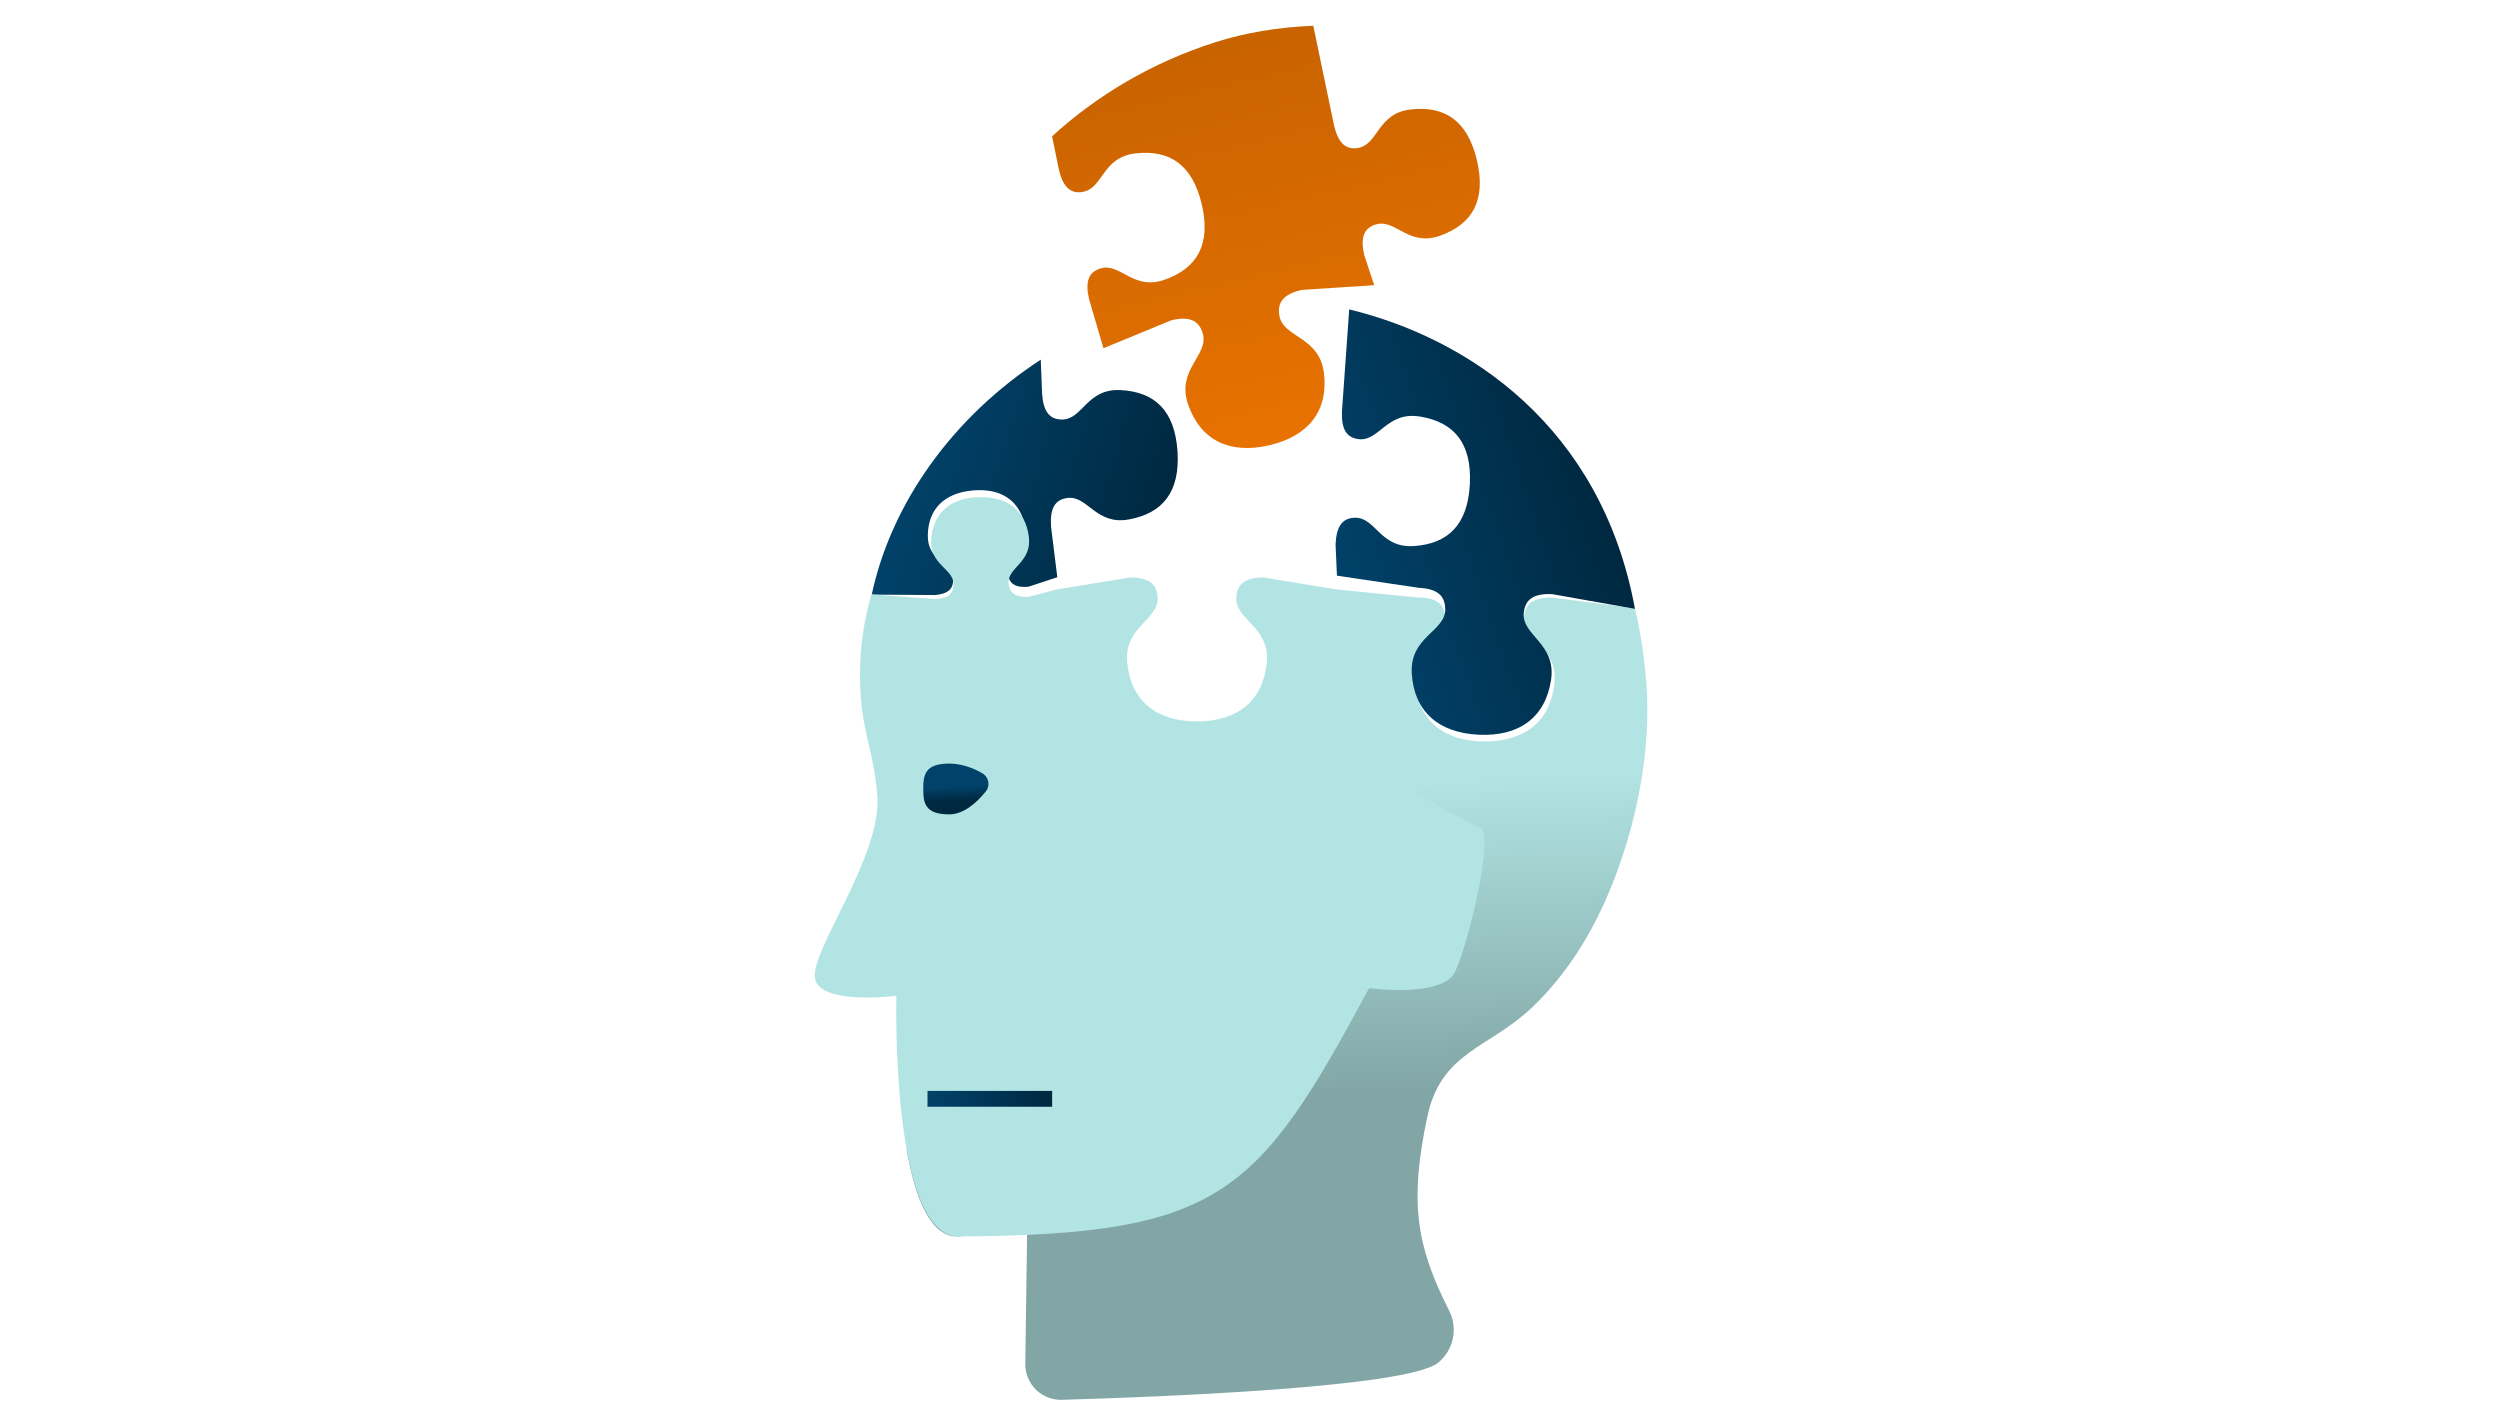
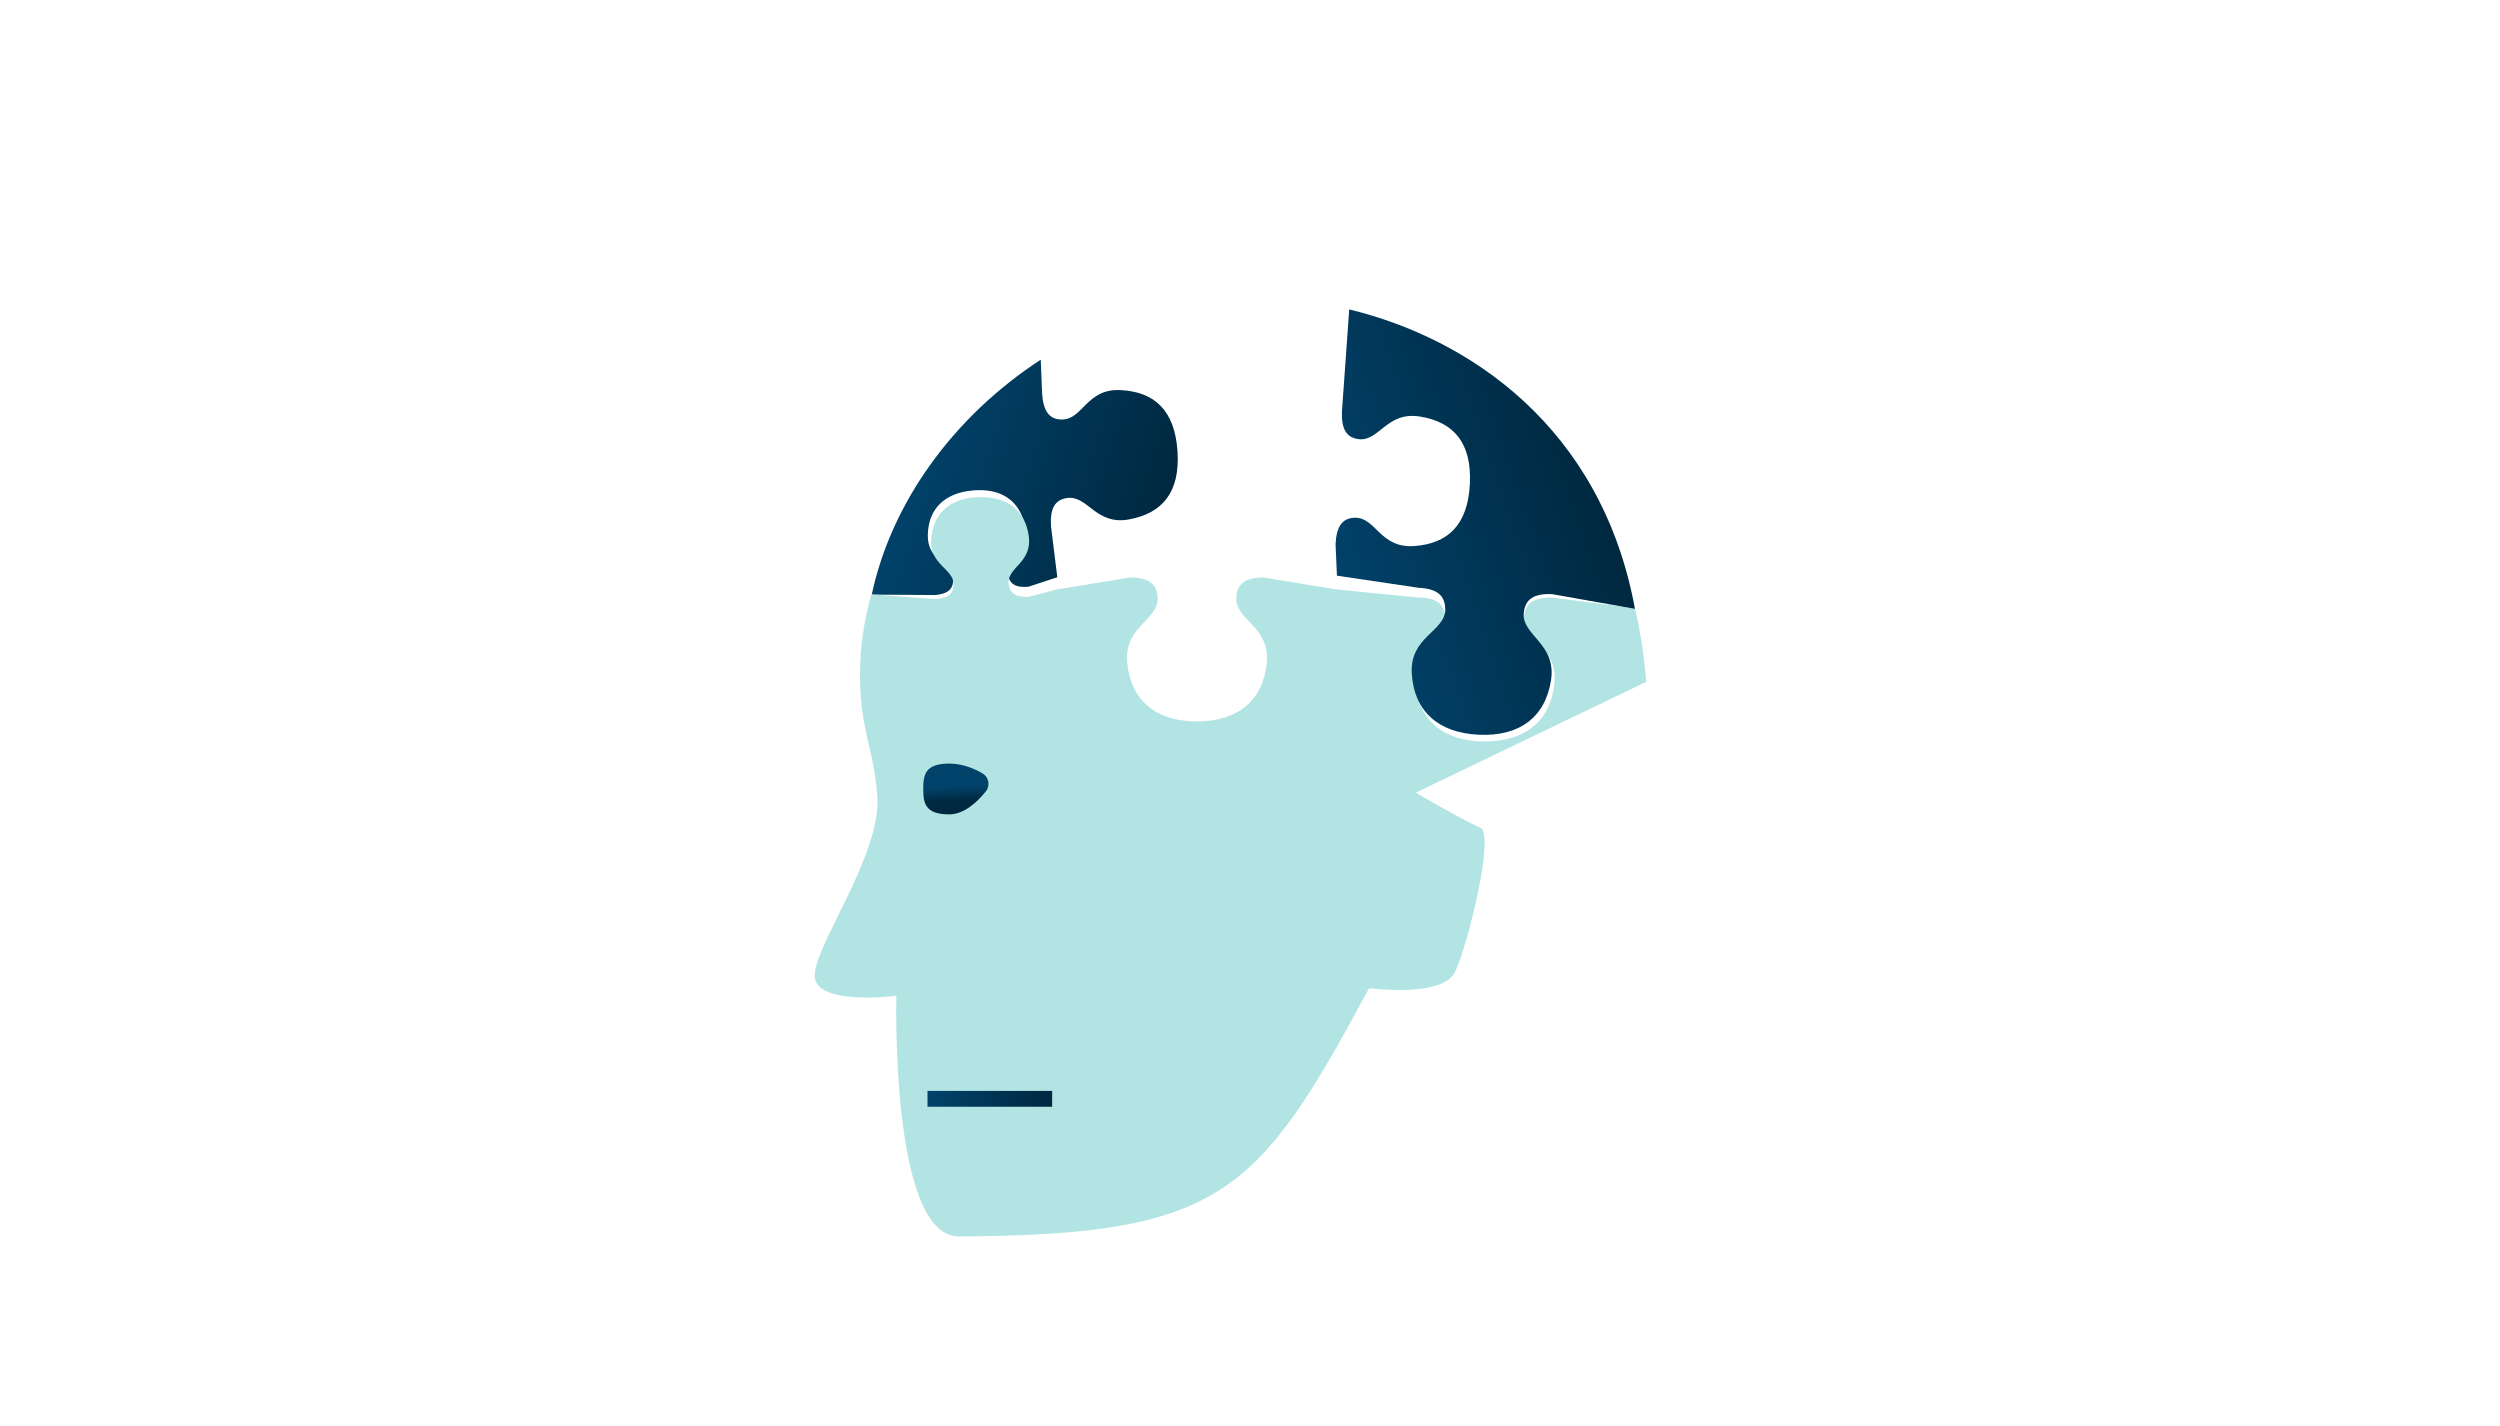
<svg xmlns="http://www.w3.org/2000/svg" xmlns:xlink="http://www.w3.org/1999/xlink" id="Layer_2" viewBox="0 0 493.99 281.69">
  <defs>
    <style>.cls-1{fill:none;}.cls-1,.cls-2,.cls-3,.cls-4,.cls-5,.cls-6,.cls-7,.cls-8{stroke-width:0px;}.cls-2{fill:url(#linear-gradient);}.cls-3{fill:url(#linear-gradient-4);}.cls-4{fill:url(#linear-gradient-2);}.cls-5{fill:url(#linear-gradient-3);}.cls-6{fill:url(#linear-gradient-5);}.cls-7{fill:url(#linear-gradient-6);}.cls-8{fill:#b1e4e3;}</style>
    <linearGradient id="linear-gradient" x1="421.44" y1="-73.72" x2="471.92" y2="-73.72" gradientTransform="translate(-243.41 32.29) rotate(17.88)" gradientUnits="userSpaceOnUse">
      <stop offset="0" stop-color="#01426a" />
      <stop offset="1" stop-color="#002840" />
    </linearGradient>
    <linearGradient id="linear-gradient-2" x1="251.05" y1="156.1" x2="253.91" y2="216.81" gradientUnits="userSpaceOnUse">
      <stop offset="0" stop-color="#b1e4e3" />
      <stop offset="1" stop-color="#81a6a5" />
    </linearGradient>
    <linearGradient id="linear-gradient-3" x1="-37.61" y1="174.46" x2="16.87" y2="174.46" gradientTransform="translate(241.51 -67.59) rotate(-19.01)" xlink:href="#linear-gradient" />
    <linearGradient id="linear-gradient-4" x1="1171.11" y1="-504.69" x2="1253.84" y2="-504.69" gradientTransform="translate(-513.15 -1021.49) rotate(76.89)" gradientUnits="userSpaceOnUse">
      <stop offset="0" stop-color="#c76200" />
      <stop offset="1" stop-color="#e87200" />
    </linearGradient>
    <linearGradient id="linear-gradient-5" x1="188.87" y1="155.5" x2="189" y2="158.25" gradientTransform="matrix(1,0,0,1,0,0)" xlink:href="#linear-gradient" />
    <linearGradient id="linear-gradient-6" x1="183.27" y1="217.12" x2="207.89" y2="217.12" gradientTransform="matrix(1,0,0,1,0,0)" xlink:href="#linear-gradient" />
  </defs>
  <g id="Layer_1-2">
    <rect class="cls-1" width="493.99" height="281.69" />
    <path class="cls-2" d="m188.34,114.48c-.11-3.13-5.08-3.57-5.01-8.69.08-5.22,3.27-8.38,8.9-8.88,5.62-.5,9.33,2.03,10.33,7.16.98,5.02-3.83,6.34-3.38,9.44.27,1.88,1.51,2.65,4.03,2.43l5.71-1.88-1.24-10.01c-.24-3.6.78-5.34,3.24-5.65,4.04-.51,5.6,5.44,12.15,4.24,6.69-1.22,10.13-5.44,9.6-13.48-.54-8.04-4.51-11.76-11.31-12.08-6.65-.31-7.4,5.79-11.48,5.82-2.48.02-3.73-1.57-3.97-5.17l-.26-6.66c-17.46,11.39-29.56,28.43-33.4,46.43l12.55.08c2.52-.23,3.6-1.2,3.53-3.11Z" />
-     <path class="cls-4" d="m325.2,133.92c-.12.01-.24.03-.37.03-3.49.13-6.95.79-10.3,1.72-2.11.58-4.29,1.29-6.02,2.68-.91.73-1.47,1.43-1.77,2.53-.8,2.91-5.32,4.8-7.87,5.62-2.05.66-10.48,2-11.64,2.21-4.63.86-9.29,1.5-13.97,1.97-8.32.83-16.8-.43-25.03,1.22-1.66.33-3.08-.05-4.17-.84-.6,1.33-1.13,2.69-1.57,4.1-5.25,16.74-12.21,33.41-24.67,46.27-11.02,11.38-26.03,16.7-38.68,25.73,1.69,9.57,4.77,17.58,10.36,17.14,4.86-.38,9.33-.77,13.46-1.18l-.37,26.59c.09,3.91,3.33,7,7.25,6.89,18.71-.54,68.42-2.43,74.37-7.36,3.03-2.52,3.91-6.8,2.12-10.31-6.48-12.72-7.89-21.36-4.3-38.27,2.74-12.92,12.18-13.45,20.79-21.68,6.85-6.55,11.89-14.77,15.45-23.5,5.1-12.5,8.09-27.19,7.02-40.76-.02-.27-.06-.53-.08-.79Z" />
    <path class="cls-8" d="m292.5,163.54c-2.97-1.21-12.77-6.91-12.77-6.91l45.56-21.9c-.41-5.18-1.18-10.02-2.24-14.55l-16.49-2.11c-3.61,0-5.28,1.25-5.42,3.96-.24,4.46,6.77,5.73,6.01,12.99-.77,7.41-5.72,11.49-13.78,11.49s-13.01-4.08-13.78-11.49c-.76-7.26,6.25-8.53,6.01-12.99-.15-2.71-1.81-3.96-5.42-3.96l-16.27-1.62-14.2-2.34c-3.61,0-5.28,1.25-5.42,3.96-.24,4.46,6.77,5.73,6.01,12.99-.77,7.41-5.72,11.49-13.78,11.49s-13.01-4.08-13.78-11.49c-.76-7.26,6.25-8.53,6.01-12.99-.15-2.71-1.81-3.96-5.42-3.96l-14.36,2.34-5.82,1.5c-2.53.06-3.71-.79-3.86-2.69-.24-3.12,4.65-4.12,4.01-9.19-.66-5.18-4.19-7.96-9.83-7.83-5.64.13-9.05,3.06-9.47,8.27-.42,5.1,4.51,5.87,4.42,9-.06,1.9-1.21,2.81-3.73,2.86l-12.51-.92c-1.46,5.15-2.24,10.42-2.24,15.71,0,11.44,2.62,14.02,3.41,24.03.94,11.98-13.29,30.73-12.32,36.13.97,5.4,16.09,3.44,16.09,3.44,0,0-1.26,47.64,12.37,47.56,51.88-.29,59.07-8.24,81.04-49.06,0,0,14.55,1.97,17.01-3.26,2.47-5.23,7.93-27.24,4.96-28.45Z" />
    <path class="cls-5" d="m285.59,120.35c.02,4.47-7.04,5.4-6.63,12.69.42,7.44,5.17,11.75,13.21,12.14,8.05.39,13.19-3.45,14.31-10.82,1.1-7.22-5.84-8.82-5.39-13.26.27-2.7,2-3.87,5.6-3.7l16.37,2.9c-6.63-36.08-33-53.48-56.46-59.16l-1.43,20.05c-.17,3.6.89,5.32,3.35,5.59,4.05.43,5.49-5.54,12.07-4.47,6.71,1.09,10.24,5.25,9.85,13.3-.39,8.05-4.29,11.85-11.08,12.29-6.65.44-7.51-5.65-11.59-5.6-2.48.03-3.7,1.64-3.87,5.24l.27,6.21,16.17,2.4c3.6.17,5.21,1.5,5.22,4.22Z" />
-     <path class="cls-3" d="m213.97,37.91c4.02-.69,3.77-6.83,10.39-7.6,6.76-.78,11.28,2.25,13.11,10.1,1.83,7.85-.89,12.57-7.3,14.85-6.27,2.24-8.77-3.38-12.68-2.23-2.38.7-3.11,2.59-2.29,6.1l2.84,9.68,13.45-5.54c3.51-.82,5.42.02,6.18,2.63,1.24,4.29-5.29,7.12-2.91,14.02,2.43,7.05,8.18,9.89,16.03,8.07,7.85-1.83,11.74-6.92,10.81-14.32-.91-7.24-8.02-6.89-8.8-11.29-.47-2.68.87-4.27,4.38-5.09l14.36-.94-1.96-5.9c-.82-3.51-.09-5.4,2.29-6.1,3.91-1.15,6.4,4.46,12.68,2.23,6.41-2.29,9.12-7,7.3-14.85-1.83-7.85-6.35-10.88-13.11-10.1-6.62.76-6.37,6.91-10.39,7.6-2.44.42-3.93-.95-4.75-4.46l-4.1-19.68c-7.12.28-13.72,1.46-19.28,3.23-12.56,3.99-23.47,10.52-32.33,18.61l1.33,6.53c.82,3.51,2.31,4.88,4.75,4.46Z" />
    <path class="cls-6" d="m194.12,152.81c1.27.73,1.6,2.42.68,3.56-1.56,1.95-4.22,4.55-7.23,4.55-4.8,0-5.14-2.25-5.14-5.02s.33-5.02,5.14-5.02c2.61,0,4.95,1,6.55,1.92Z" />
    <rect class="cls-7" x="183.27" y="215.56" width="24.63" height="3.13" />
  </g>
</svg>